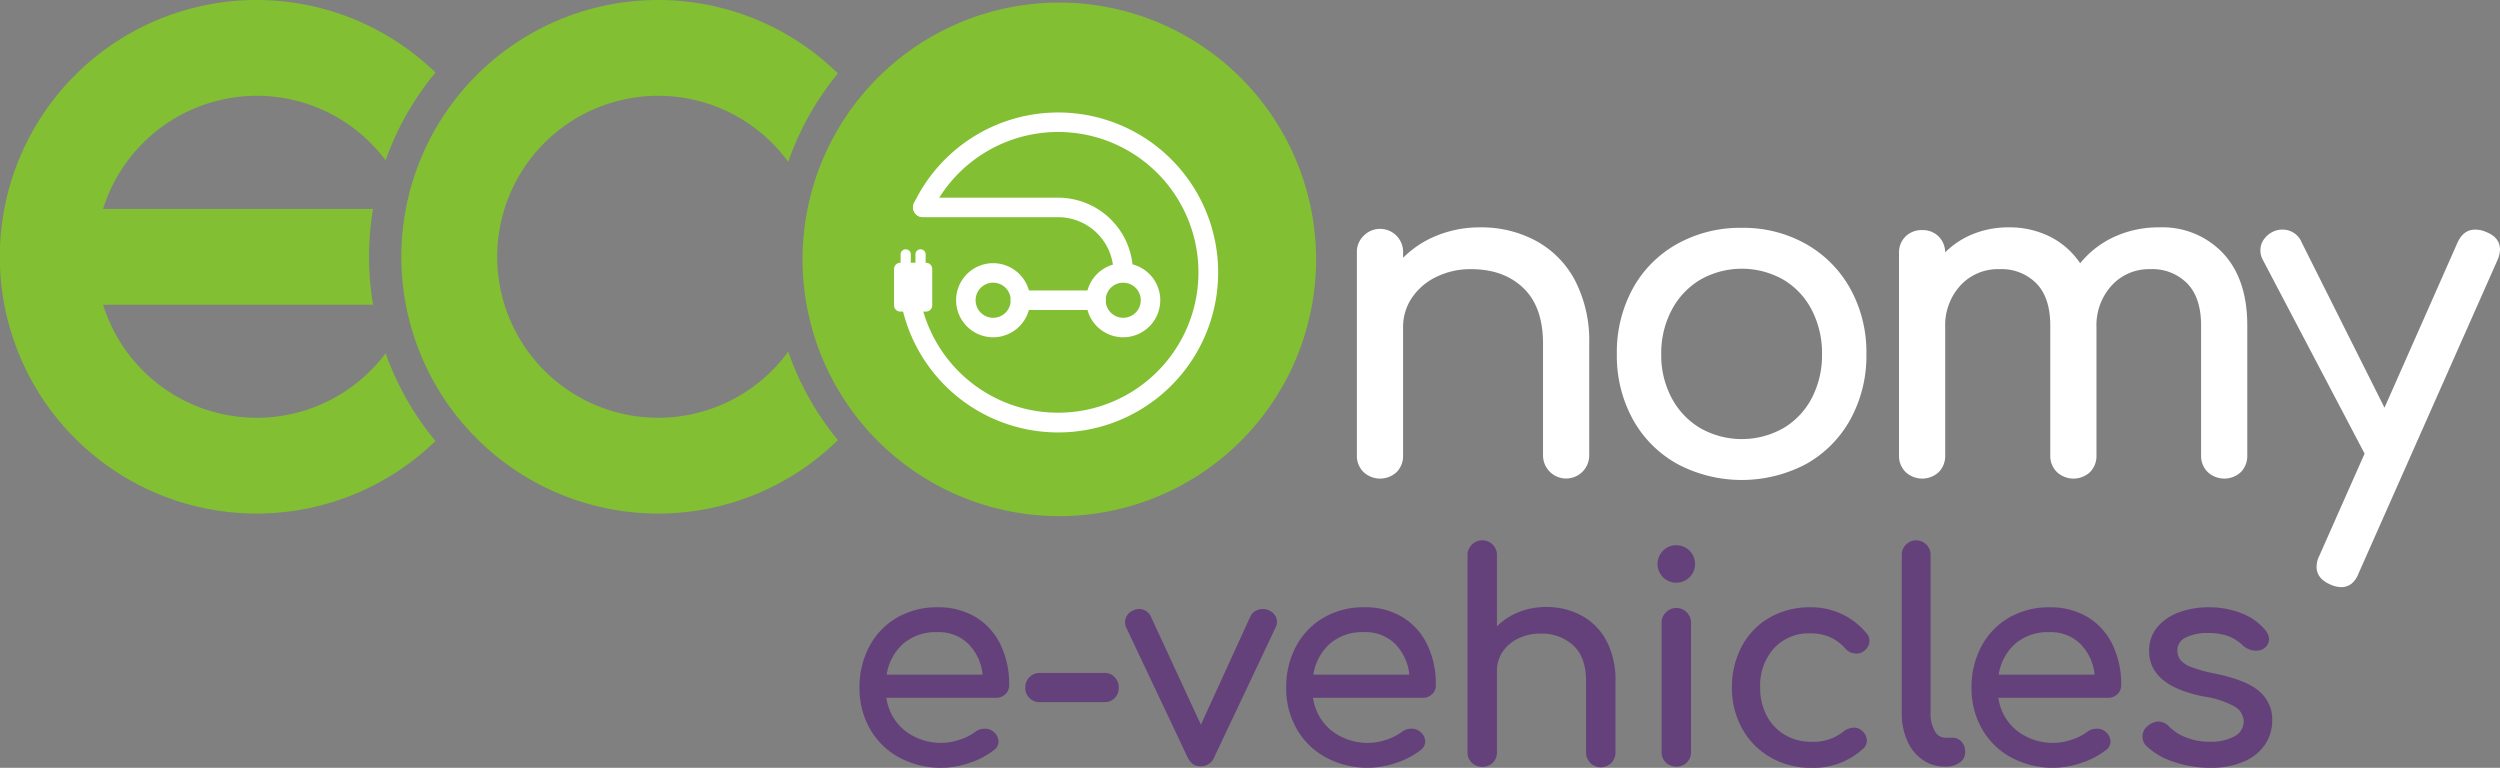
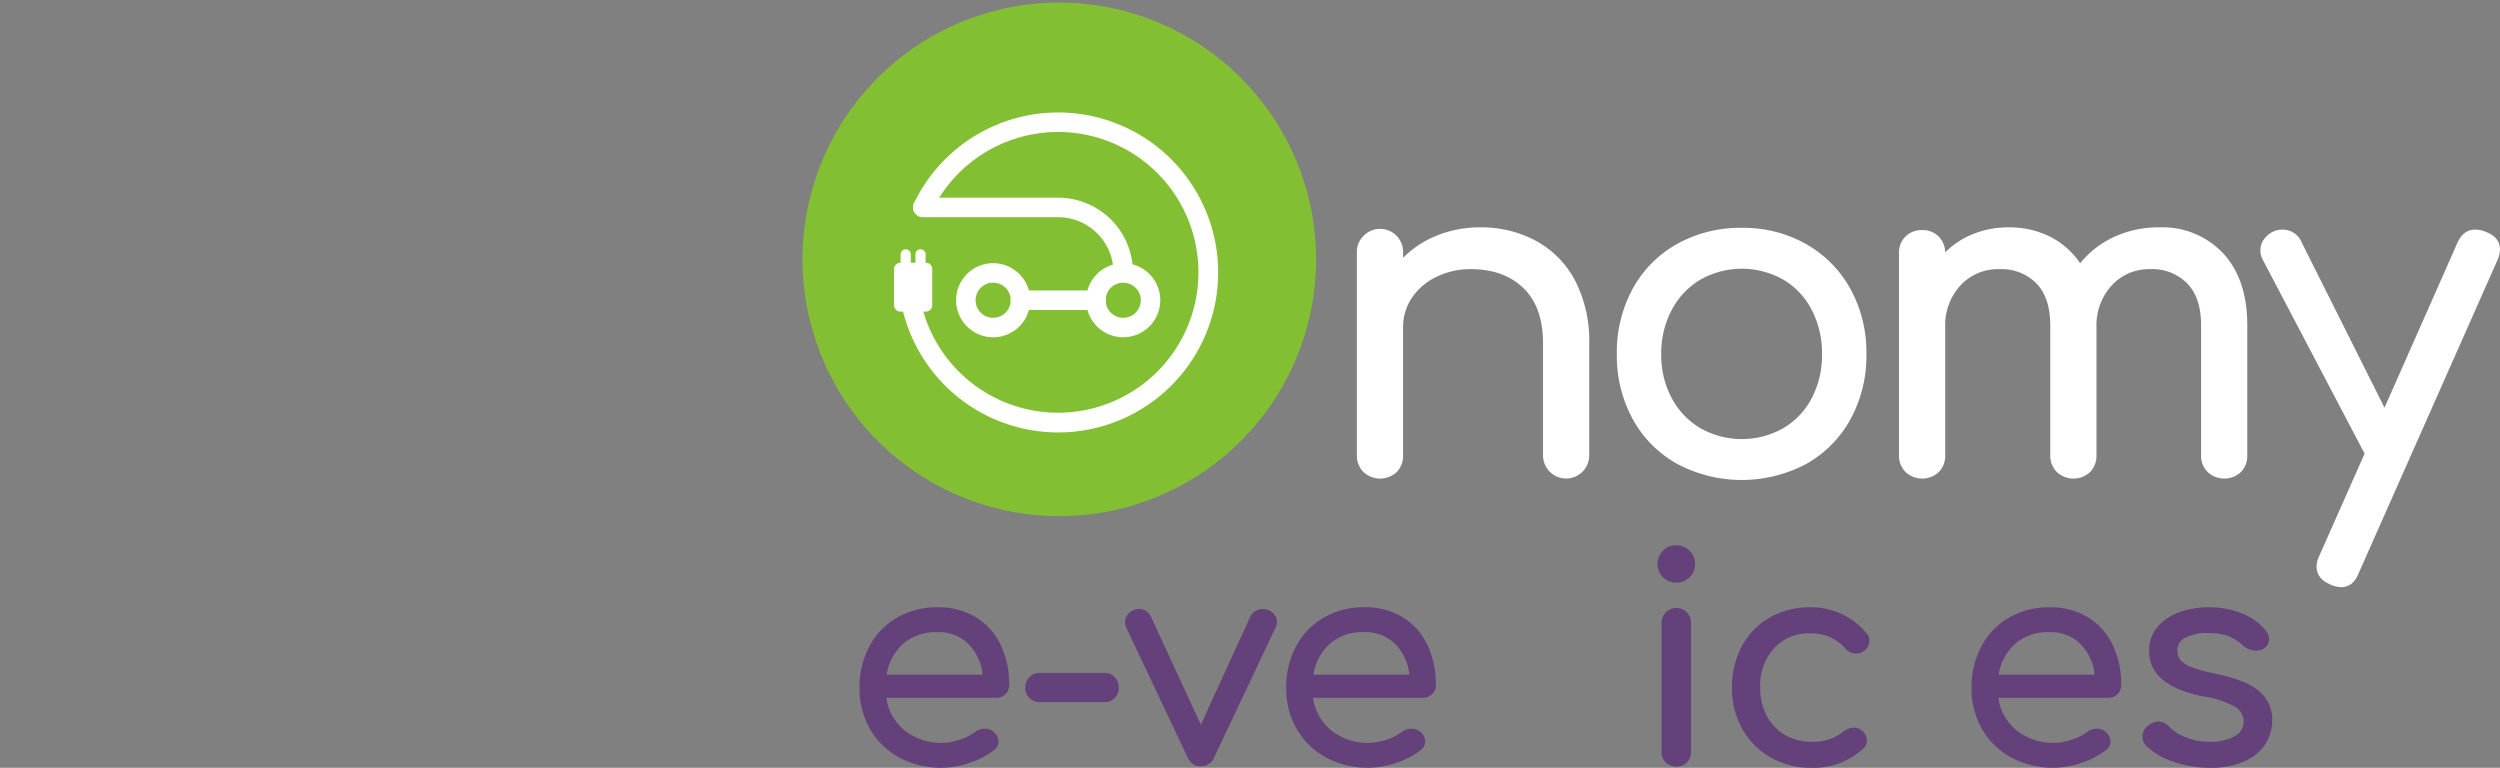
<svg xmlns="http://www.w3.org/2000/svg" id="Group_145" data-name="Group 145" width="487.106" height="149.598" viewBox="0 0 487.106 149.598">
  <rect x="0" y="0" width="487.106" height="149.598" fill="#808080" stroke="none" />
  <defs>
    <clipPath id="clip-path">
      <rect id="Rectangle_89" data-name="Rectangle 89" width="487.106" height="149.598" fill="none" />
    </clipPath>
  </defs>
  <g id="Group_144" data-name="Group 144" clip-path="url(#clip-path)">
    <path id="Path_225" data-name="Path 225" d="M299.323,46.955a18.688,18.688,0,0,1,7.589,7.745,25.583,25.583,0,0,1,2.736,12.259V88.734a4.5,4.5,0,1,1-9,0V66.959q0-7.168-3.839-10.843t-10.192-3.673a15.029,15.029,0,0,0-6.751,1.505,11.992,11.992,0,0,0-4.765,4.071,10.11,10.11,0,0,0-1.721,5.754V88.734a4.472,4.472,0,0,1-1.235,3.231,4.737,4.737,0,0,1-6.486,0,4.382,4.382,0,0,1-1.28-3.231V49.257a4.352,4.352,0,0,1,1.28-3.276,4.482,4.482,0,0,1,7.721,3.276v.973a19.6,19.6,0,0,1,6.707-4.381,22.183,22.183,0,0,1,8.3-1.549,22.422,22.422,0,0,1,10.942,2.655" fill="#fff" />
    <path id="Path_226" data-name="Path 226" d="M326.767,90.372a22.174,22.174,0,0,1-8.648-8.719A25.671,25.671,0,0,1,315.031,69a25.855,25.855,0,0,1,3.088-12.746,22.18,22.18,0,0,1,8.648-8.719,25.2,25.2,0,0,1,12.619-3.142,24.784,24.784,0,0,1,12.487,3.142,22.58,22.58,0,0,1,8.648,8.719A25.579,25.579,0,0,1,363.654,69a25.682,25.682,0,0,1-3.089,12.658,22.268,22.268,0,0,1-8.6,8.719,26.823,26.823,0,0,1-25.194,0m20.694-6.949a14.655,14.655,0,0,0,5.559-5.886A18.013,18.013,0,0,0,355.006,69a18.283,18.283,0,0,0-1.986-8.586,14.6,14.6,0,0,0-5.559-5.93,16.4,16.4,0,0,0-16.149,0,14.9,14.9,0,0,0-5.6,5.93A17.952,17.952,0,0,0,323.679,69a17.687,17.687,0,0,0,2.029,8.542,14.961,14.961,0,0,0,5.6,5.886,16.4,16.4,0,0,0,16.149,0" fill="#fff" />
    <path id="Path_227" data-name="Path 227" d="M433.146,49.345q4.719,5.046,4.72,14.074V88.734a4.474,4.474,0,0,1-1.234,3.231,4.739,4.739,0,0,1-6.487,0,4.385,4.385,0,0,1-1.28-3.231V63.419q0-5.4-2.691-8.188a9.54,9.54,0,0,0-7.192-2.788,9.831,9.831,0,0,0-7.544,3.187,11.491,11.491,0,0,0-2.956,8.143V88.734a4.472,4.472,0,0,1-1.237,3.231,4.737,4.737,0,0,1-6.486,0,4.384,4.384,0,0,1-1.279-3.231V63.419q0-5.4-2.692-8.188a9.535,9.535,0,0,0-7.192-2.788,9.934,9.934,0,0,0-7.632,3.187,11.491,11.491,0,0,0-2.956,8.143V88.734a4.472,4.472,0,0,1-1.237,3.231,4.737,4.737,0,0,1-6.486,0,4.383,4.383,0,0,1-1.278-3.231V49.345a4.352,4.352,0,0,1,1.278-3.275,4.443,4.443,0,0,1,3.222-1.239,4.383,4.383,0,0,1,3.177,1.195,4.482,4.482,0,0,1,1.324,3.142,16.185,16.185,0,0,1,5.47-3.585,18.218,18.218,0,0,1,6.883-1.283,17.6,17.6,0,0,1,8.074,1.814,15.535,15.535,0,0,1,5.87,5.178,18.4,18.4,0,0,1,6.617-5.133,20.56,20.56,0,0,1,8.825-1.859,16.2,16.2,0,0,1,12.4,5.045" fill="#fff" />
    <path id="Path_228" data-name="Path 228" d="M487.106,48.637a5.583,5.583,0,0,1-.53,2.124l-27,60.9q-1.059,2.742-3.441,2.744a5.539,5.539,0,0,1-2.118-.531q-2.648-1.152-2.647-3.452a4.727,4.727,0,0,1,.529-2.125l8.825-19.916-19.856-37.8a3.763,3.763,0,0,1-.441-1.858,3.544,3.544,0,0,1,.706-2.125,4.663,4.663,0,0,1,1.853-1.505,4.3,4.3,0,0,1,1.765-.354,3.961,3.961,0,0,1,3.707,2.479L464.6,79.44,478.81,47.309q1.148-2.565,3.442-2.567a5.051,5.051,0,0,1,2.118.443q2.734,1.062,2.736,3.452" fill="#fff" />
    <path id="Path_229" data-name="Path 229" d="M206.4.5a50.032,50.032,0,1,0,50.032,50.032A50.089,50.089,0,0,0,206.4.5" fill="#82bf32" />
-     <path id="Path_230" data-name="Path 230" d="M163.257,85.755a50.032,50.032,0,1,1,0-71.446,56.349,56.349,0,0,0-9.68,17.228,31.366,31.366,0,1,0,0,36.99,56.349,56.349,0,0,0,9.68,17.228M50.032,18.666a31.337,31.337,0,0,1,25.1,12.577,56.346,56.346,0,0,1,9.717-17.105,50.032,50.032,0,1,0,0,71.788,56.352,56.352,0,0,1-9.717-17.1,31.355,31.355,0,0,1-55.047-9.457h52.6a56.441,56.441,0,0,1,0-18.666h-52.6A31.423,31.423,0,0,1,50.032,18.666M96.9,50.032c0,.338,0,.674.016,1.01C96.9,50.706,96.9,50.37,96.9,50.032Z" fill="#82bf32" />
    <path id="Path_231" data-name="Path 231" d="M195.9,135.258a2.56,2.56,0,0,1-1.854.7H172.7a9.931,9.931,0,0,0,3.567,6.367,11.376,11.376,0,0,0,10.73,1.8A10.489,10.489,0,0,0,190,142.611a2.9,2.9,0,0,1,1.853-.62,2.414,2.414,0,0,1,1.686.564,2.465,2.465,0,0,1,1.01,1.915,2.042,2.042,0,0,1-.9,1.691,15.521,15.521,0,0,1-4.747,2.479,17.109,17.109,0,0,1-13.679-1.042,14.485,14.485,0,0,1-5.7-5.551,15.808,15.808,0,0,1-2.051-8.057,16.7,16.7,0,0,1,1.939-8.086,14.039,14.039,0,0,1,5.392-5.578,15.362,15.362,0,0,1,7.837-2,14.1,14.1,0,0,1,7.472,1.916,12.632,12.632,0,0,1,4.831,5.353,17.71,17.71,0,0,1,1.685,7.889,2.369,2.369,0,0,1-.73,1.775m-19.915-9.833a10.127,10.127,0,0,0-3.229,6.029h18.706a10.006,10.006,0,0,0-2.809-6.029,8.231,8.231,0,0,0-6.011-2.254,9.7,9.7,0,0,0-6.657,2.254" fill="#64417a" />
    <path id="Path_232" data-name="Path 232" d="M200.587,136.018a2.7,2.7,0,0,1-.814-2.029,2.788,2.788,0,0,1,2.865-2.873h12.526a2.69,2.69,0,0,1,2.023.817,2.85,2.85,0,0,1,.787,2.056,2.7,2.7,0,0,1-2.81,2.818H202.638a2.828,2.828,0,0,1-2.051-.789" fill="#64417a" />
    <path id="Path_233" data-name="Path 233" d="M248.42,119.875a2.34,2.34,0,0,1,.394,1.324,2.4,2.4,0,0,1-.282,1.071l-11.909,25.187a2.838,2.838,0,0,1-4.157,1.437,3.689,3.689,0,0,1-1.123-1.437L219.434,122.27a2.226,2.226,0,0,1-.225-1.014,2.491,2.491,0,0,1,1.572-2.311,2.4,2.4,0,0,1,1.18-.281,2.5,2.5,0,0,1,1.292.366,2.455,2.455,0,0,1,.955,1.042l9.775,21.131,9.663-21.131a2.4,2.4,0,0,1,.982-1.042,2.752,2.752,0,0,1,1.377-.366,2.859,2.859,0,0,1,1.292.281,2.657,2.657,0,0,1,1.123.93" fill="#64417a" />
    <path id="Path_234" data-name="Path 234" d="M279.036,135.258a2.56,2.56,0,0,1-1.854.7H255.835a9.931,9.931,0,0,0,3.567,6.367,11.376,11.376,0,0,0,10.73,1.8,10.489,10.489,0,0,0,3.006-1.521,2.9,2.9,0,0,1,1.853-.62,2.414,2.414,0,0,1,1.686.564,2.465,2.465,0,0,1,1.01,1.915,2.042,2.042,0,0,1-.9,1.691,15.52,15.52,0,0,1-4.747,2.479,17.109,17.109,0,0,1-13.679-1.042,14.485,14.485,0,0,1-5.7-5.551,15.809,15.809,0,0,1-2.051-8.057,16.7,16.7,0,0,1,1.939-8.086,14.04,14.04,0,0,1,5.392-5.578,15.362,15.362,0,0,1,7.837-2,14.1,14.1,0,0,1,7.472,1.916,12.632,12.632,0,0,1,4.831,5.353,17.71,17.71,0,0,1,1.685,7.889,2.369,2.369,0,0,1-.73,1.775m-19.915-9.833a10.133,10.133,0,0,0-3.23,6.029H274.6a10.006,10.006,0,0,0-2.809-6.029,8.231,8.231,0,0,0-6.011-2.254,9.7,9.7,0,0,0-6.657,2.254" fill="#64417a" />
-     <path id="Path_235" data-name="Path 235" d="M308.19,119.959a11.9,11.9,0,0,1,4.831,4.93,16.3,16.3,0,0,1,1.741,7.805v13.861a2.866,2.866,0,1,1-5.73,0V132.694q0-4.564-2.444-6.9a8.995,8.995,0,0,0-6.488-2.338,9.57,9.57,0,0,0-4.3.957A7.648,7.648,0,0,0,292.769,127a6.436,6.436,0,0,0-1.1,3.663v15.89a2.843,2.843,0,0,1-.787,2.057,3.017,3.017,0,0,1-4.129,0,2.792,2.792,0,0,1-.814-2.057V108.239a2.77,2.77,0,0,1,.814-2.085,2.854,2.854,0,0,1,4.916,2.085v13.805a12.461,12.461,0,0,1,4.269-2.789,14.123,14.123,0,0,1,5.281-.986,14.275,14.275,0,0,1,6.966,1.69" fill="#64417a" />
    <path id="Path_236" data-name="Path 236" d="M324,112.437a3.655,3.655,0,1,1,2.613,1.1,3.581,3.581,0,0,1-2.613-1.1m.562,36.119a2.792,2.792,0,0,1-.814-2.057V121.425a2.77,2.77,0,0,1,.814-2.085,2.854,2.854,0,0,1,4.916,2.085V146.5a2.847,2.847,0,0,1-.787,2.057,3.017,3.017,0,0,1-4.129,0" fill="#64417a" />
    <path id="Path_237" data-name="Path 237" d="M344.984,147.57a14.44,14.44,0,0,1-5.533-5.607,16.09,16.09,0,0,1-1.995-7.973,16.7,16.7,0,0,1,1.938-8.086,13.984,13.984,0,0,1,5.421-5.578,15.506,15.506,0,0,1,7.864-2A13.941,13.941,0,0,1,363.69,123.4a2.112,2.112,0,0,1,.562,1.465,2.476,2.476,0,0,1-1.236,2.085,2.192,2.192,0,0,1-1.292.394,2.818,2.818,0,0,1-2.191-1.014,8.955,8.955,0,0,0-3.062-2.226,9.626,9.626,0,0,0-3.792-.7,9.142,9.142,0,0,0-7.021,2.9,10.847,10.847,0,0,0-2.7,7.691,11.465,11.465,0,0,0,1.263,5.438,9.343,9.343,0,0,0,3.539,3.747,9.981,9.981,0,0,0,5.2,1.352,9.314,9.314,0,0,0,6.179-1.972,3.515,3.515,0,0,1,2.078-.789,2.382,2.382,0,0,1,1.461.507,2.63,2.63,0,0,1,1.068,2.029,2.1,2.1,0,0,1-.675,1.521,14.245,14.245,0,0,1-10.111,3.776,15.753,15.753,0,0,1-7.977-2.029" fill="#64417a" />
-     <path id="Path_238" data-name="Path 238" d="M374.616,148.048a8.617,8.617,0,0,1-3.005-3.719,13.07,13.07,0,0,1-1.067-5.381V108.182a2.81,2.81,0,1,1,5.617,0v30.766a6.766,6.766,0,0,0,.786,3.437,2.313,2.313,0,0,0,2.023,1.352h1.4a2.335,2.335,0,0,1,1.826.789,2.941,2.941,0,0,1,.7,2.029,2.418,2.418,0,0,1-1.067,2.028,4.507,4.507,0,0,1-2.753.789h-.112a7.538,7.538,0,0,1-4.354-1.324" fill="#64417a" />
    <path id="Path_239" data-name="Path 239" d="M412.563,135.258a2.56,2.56,0,0,1-1.854.7H389.362a9.931,9.931,0,0,0,3.567,6.367,11.376,11.376,0,0,0,10.73,1.8,10.489,10.489,0,0,0,3.006-1.521,2.9,2.9,0,0,1,1.853-.62,2.414,2.414,0,0,1,1.686.564,2.465,2.465,0,0,1,1.01,1.915,2.042,2.042,0,0,1-.9,1.691,15.521,15.521,0,0,1-4.747,2.479A17.109,17.109,0,0,1,391.89,147.6a14.485,14.485,0,0,1-5.7-5.551,15.809,15.809,0,0,1-2.051-8.057,16.7,16.7,0,0,1,1.939-8.086,14.04,14.04,0,0,1,5.392-5.578,15.362,15.362,0,0,1,7.837-2,14.1,14.1,0,0,1,7.472,1.916,12.632,12.632,0,0,1,4.831,5.353,17.71,17.71,0,0,1,1.685,7.889,2.369,2.369,0,0,1-.73,1.775m-19.915-9.833a10.127,10.127,0,0,0-3.229,6.029h18.706a10.006,10.006,0,0,0-2.809-6.029,8.231,8.231,0,0,0-6.011-2.254,9.7,9.7,0,0,0-6.657,2.254" fill="#64417a" />
    <path id="Path_240" data-name="Path 240" d="M423.46,148.415a13.765,13.765,0,0,1-5.28-3.1,2.385,2.385,0,0,1-.731-1.747,2.624,2.624,0,0,1,1.124-2.2,3.4,3.4,0,0,1,1.966-.789,3,3,0,0,1,2.135,1.014,8.656,8.656,0,0,0,3.2,2.057,11.9,11.9,0,0,0,4.55.873,9.636,9.636,0,0,0,4.972-1.071,3.242,3.242,0,0,0,1.769-2.873,3.4,3.4,0,0,0-1.741-2.9,17.088,17.088,0,0,0-5.9-1.944q-10.785-2.085-10.786-8.9a6.973,6.973,0,0,1,1.63-4.677,9.906,9.906,0,0,1,4.269-2.874,16.351,16.351,0,0,1,5.618-.958,17.156,17.156,0,0,1,6.544,1.184,11.186,11.186,0,0,1,4.578,3.268,2.873,2.873,0,0,1,.73,1.8,2.258,2.258,0,0,1-.955,1.747,2.6,2.6,0,0,1-1.572.451,3.832,3.832,0,0,1-2.641-1.071,8.381,8.381,0,0,0-2.977-1.831,11.931,11.931,0,0,0-3.819-.536,9.063,9.063,0,0,0-4.242.874,2.691,2.691,0,0,0-1.657,2.451,3.089,3.089,0,0,0,.562,1.888,4.982,4.982,0,0,0,2.134,1.408,27.053,27.053,0,0,0,4.55,1.268q6.123,1.24,8.68,3.437a7.16,7.16,0,0,1,2.556,5.691,8.314,8.314,0,0,1-1.4,4.705,9.353,9.353,0,0,1-4.129,3.325,16.034,16.034,0,0,1-6.545,1.211,21.548,21.548,0,0,1-7.19-1.183" fill="#64417a" />
    <path id="Path_241" data-name="Path 241" d="M206.181,84.258a31.169,31.169,0,0,1-31.168-31.167,1.9,1.9,0,1,1,3.8,0A27.348,27.348,0,1,0,181.5,41.243a1.9,1.9,0,0,1-3.423-1.646,31.171,31.171,0,1,1,28.1,44.661" fill="#fff" />
    <path id="Path_242" data-name="Path 242" d="M218.851,54.99a1.9,1.9,0,0,1-1.9-1.9,10.784,10.784,0,0,0-10.771-10.772H179.789a1.9,1.9,0,1,1,0-3.8h26.392a14.586,14.586,0,0,1,14.569,14.57,1.9,1.9,0,0,1-1.9,1.9" fill="#fff" />
    <path id="Path_243" data-name="Path 243" d="M193.51,65.716a7.219,7.219,0,1,1,7.219-7.219,7.228,7.228,0,0,1-7.219,7.219m0-10.638a3.42,3.42,0,1,0,3.42,3.419,3.423,3.423,0,0,0-3.42-3.419" fill="#fff" />
    <path id="Path_244" data-name="Path 244" d="M218.851,65.716a7.219,7.219,0,1,1,7.218-7.219,7.228,7.228,0,0,1-7.218,7.219m0-10.638A3.42,3.42,0,1,0,222.27,58.5a3.423,3.423,0,0,0-3.419-3.419" fill="#fff" />
    <path id="Path_245" data-name="Path 245" d="M213.532,60.4h-14.7a1.9,1.9,0,0,1,0-3.8h14.7a1.9,1.9,0,0,1,0,3.8" fill="#fff" />
    <path id="Path_246" data-name="Path 246" d="M180.422,60.71h-5.01a1.219,1.219,0,0,1-1.215-1.215V52.412a1.219,1.219,0,0,1,1.215-1.215h5.01a1.219,1.219,0,0,1,1.215,1.215v7.083a1.219,1.219,0,0,1-1.215,1.215" fill="#fff" />
    <path id="Path_247" data-name="Path 247" d="M176.471,54.139a.993.993,0,0,1-.993-.993V49.565a.993.993,0,0,1,1.986,0v3.581a.993.993,0,0,1-.993.993" fill="#fff" />
    <path id="Path_248" data-name="Path 248" d="M179.362,54.139a.993.993,0,0,1-.993-.993V49.565a.993.993,0,1,1,1.986,0v3.581a.993.993,0,0,1-.993.993" fill="#fff" />
  </g>
</svg>